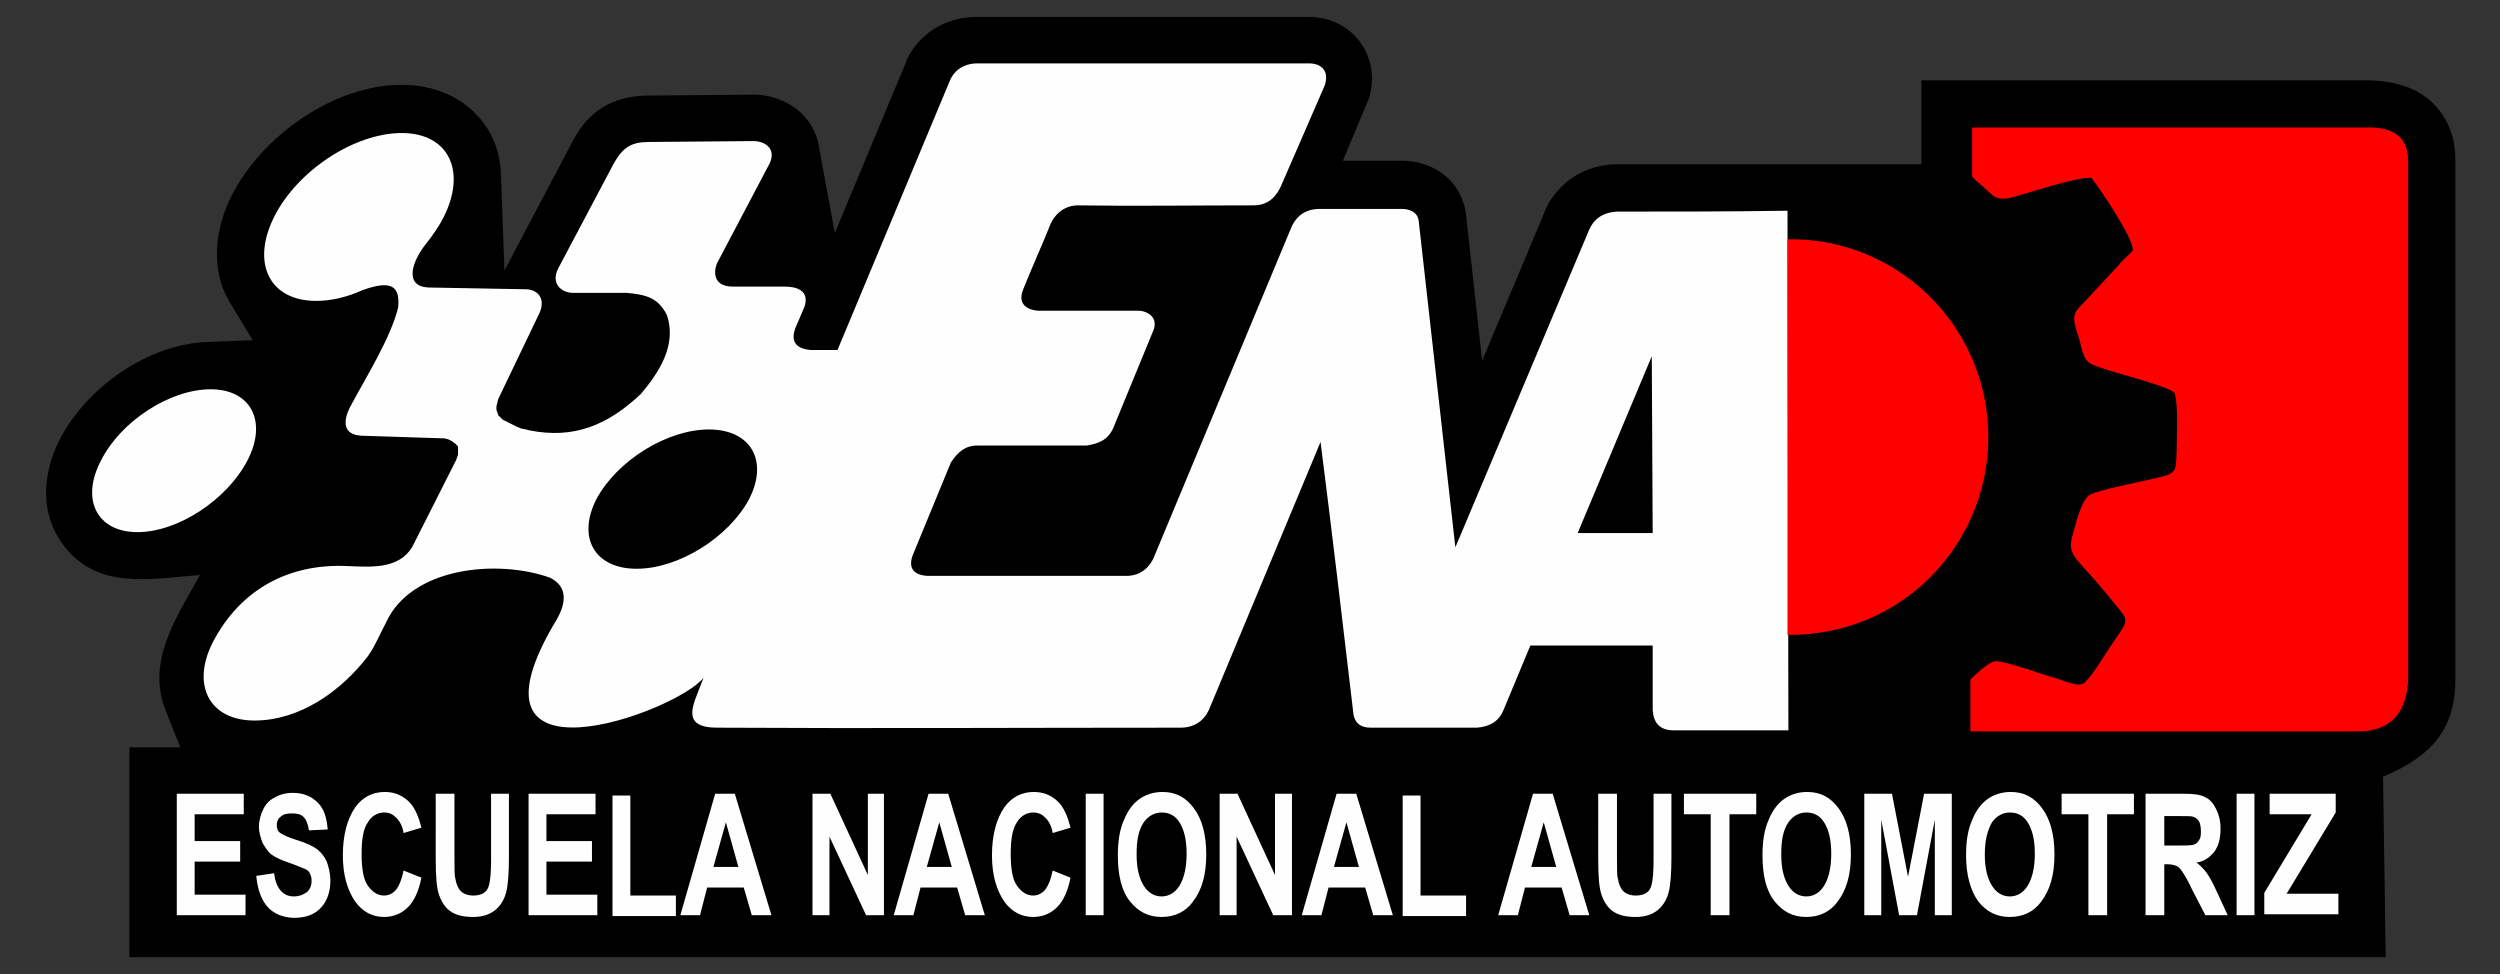
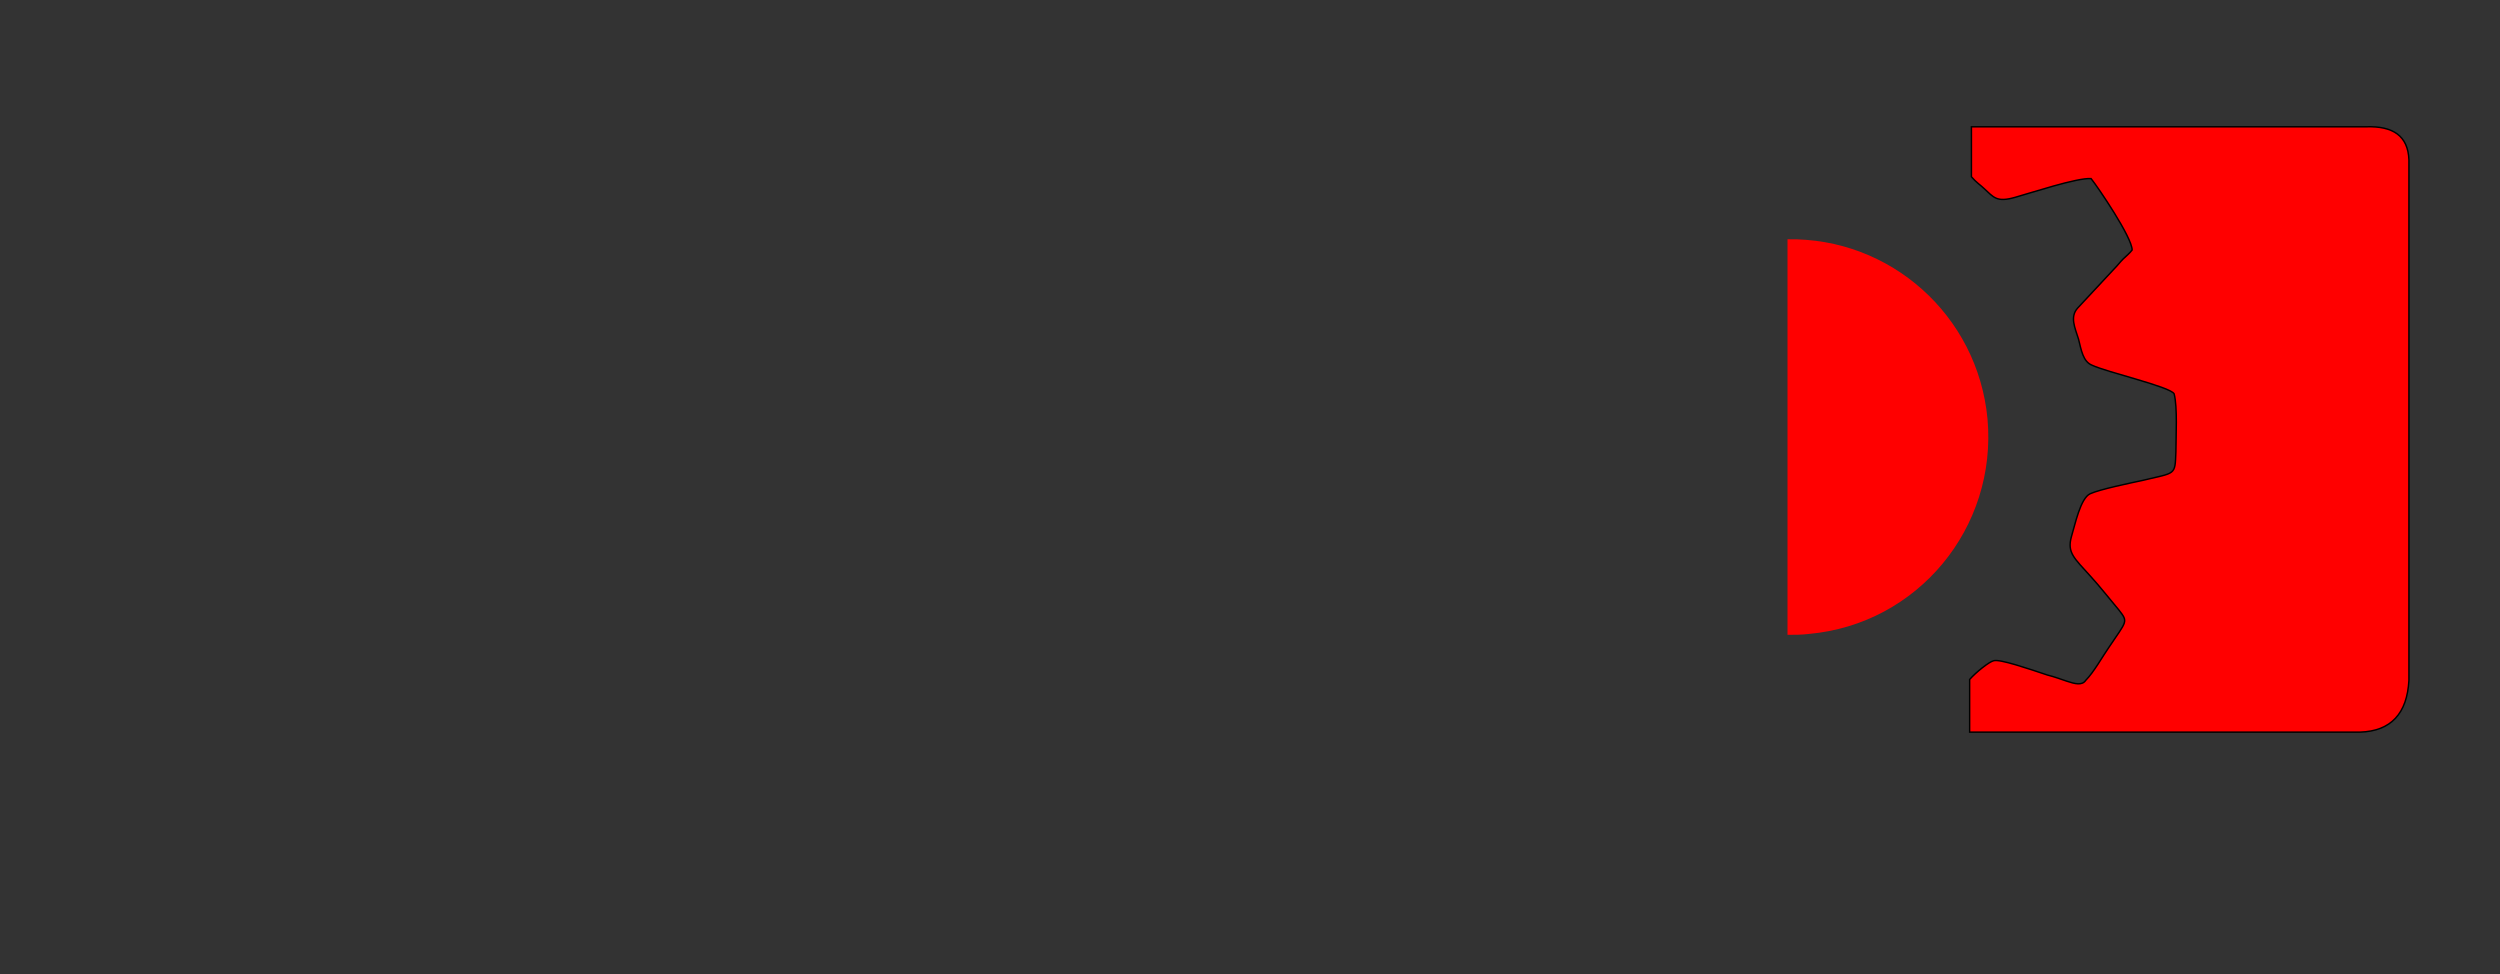
<svg xmlns="http://www.w3.org/2000/svg" version="1.1" id="Capa_1" x="0px" y="0px" viewBox="0 0 280 109.1" style="enable-background:new 0 0 280 109.1;" xml:space="preserve">
  <rect x="0" y="0" width="280" height="109.1" fill="#333333" stroke="none" />
  <style type="text/css">
	.st0{fill-rule:evenodd;clip-rule:evenodd;}
	.st1{fill-rule:evenodd;clip-rule:evenodd;fill:#FF0000;stroke:#000000;stroke-width:0.164;stroke-miterlimit:10;}
	.st2{fill-rule:evenodd;clip-rule:evenodd;fill:#FEFEFE;}
	.st3{fill-rule:evenodd;clip-rule:evenodd;fill:#FF0000;}
</style>
  <g>
-     <path class="st0" d="M14.5,83.7v23.5h252.7L266.9,87c5.1-2.2,8.1-5,8.1-10.9c0-19.4,0-38.9,0-58.3c0-2.2-0.7-4.2-2.1-5.8   c-2-2.3-5-3-7.9-3c-13.7,0-27.4,0-41.1,0l-8.7,0v9.4c-11.4,0-22.7,0-34.1,0l-0.2,0l-0.2,0c-3.4,0.2-6.1,2-7.6,5l0,0.1L166,40.4   l-1.8-16.3c-0.4-3.7-3.5-6.1-7.2-6.1c-2.2,0-4.4,0-6.6,0l2.8-6.7l0.1-0.2c1.5-4.7-1.8-9.2-6.7-9.2c-12.4,0-24.9,0-37.3,0h-0.1   l-0.1,0c-3.3,0.1-6.2,1.9-7.6,4.9l0,0.1l-8,19.2l-1.8-9.8c-0.6-3.4-3.7-5.6-7.1-5.7l-0.1,0l-11.8,0.1l0,0c-3.9,0-6.7,1.6-8.5,5l0,0   l-7.7,14.6l-0.4-10.9c-0.1-2.1-0.7-4-2-5.7c-2.2-2.9-5.6-4.2-9.1-4.2c-7.6,0-15.6,5.7-19,12.3c-1.9,3.7-2.5,8.3-0.3,12l2.6,4.3   l-5,0.2c-6.7,0.2-13.6,5.1-16.6,10.9c-1.9,3.7-2.3,8.2,0.3,11.7c3.8,5.3,9.9,3.9,15.4,3.5c-2.6,4.7-6.1,9.7-3.8,15.3l1.6,4H14.5z" />
    <path class="st1" d="M265,14.2l-44.2,0l0,0.1l0,5.5c0.5,0.6,1.1,1,1.4,1.3c1.1,1,1.4,1.6,3.5,1c1.8-0.5,6.9-2.2,8.5-2.1   c0.8,1,4.6,6.6,4.6,8c-0.3,0.4-0.6,0.6-1,1c-0.4,0.4-0.6,0.7-1,1.1l-4.1,4.4c-0.9,1-0.3,2.2,0.1,3.5c0.3,1.2,0.5,2.5,1.5,2.9   c1.7,0.8,8.7,2.4,9.2,3.2c0.4,1.5,0.2,4.9,0.2,6.5c-0.1,2.7,0,2.3-3.7,3.2c-1.4,0.3-4.8,1-5.9,1.5c-1.1,0.5-1.7,3.5-2.1,4.8   c-0.5,1.8,0.3,2.4,2.1,4.4c1.1,1.2,2.1,2.5,3.2,3.8c1.1,1.4,0.9,1.2-1.1,4.2c-0.7,1-1.7,2.8-2.6,3.7c-0.4,0.6-1.2,0.4-2.1,0.1   c-0.6-0.2-1.4-0.5-2.2-0.7c-2.1-0.7-5.3-1.8-6-1.6c-0.5,0.1-2,1.3-2.7,2.1l0,5.9c14.4,0,29.3,0,43.7,0c3.5-0.1,5.3-2.1,5.5-5.8   c0-19.4,0-38.9,0-58.3C269.7,15.2,268,14.1,265,14.2z" />
-     <path class="st2" d="M185,39.9l-8.3,19.8l8.4,0L185,39.9L185,39.9z M23.6,43.6c4.5,0,6.4,3.6,4.1,8c-2.3,4.4-7.8,8-12.3,8   s-6.4-3.6-4.1-8C13.5,47.2,19,43.6,23.6,43.6L23.6,43.6z M60.4,35.1l-4.6,9.6l-0.1,0.4l-0.1,0.4l0,0.4l0.1,0.3l0.1,0.3l0.2,0.2   l0.3,0.3l0.4,0.2l0.4,0.2l0.4,0.2l0.4,0.2l0.5,0.2l0.5,0.1l0.4,0.1c5,1,8.8-0.6,12.5-4.1c2.1-2.5,4-5.5,2.9-8.8   c-1-2-2.4-2.3-4.5-2.5l-6,0c-1.4,0-2.5-1.1-1.7-2.7l6.3-11.9c1-1.7,1.9-2.3,3.9-2.3l11.7-0.1c1.2,0,2.6,0.8,1.8,2.5l-5.9,11.2   c-0.4,1-0.4,2.6,1.8,2.6l5.8,0c2.5,0,2.6,1.4,2.1,2.5c-0.3,0.7-0.6,1.4-0.9,2.1c-0.7,1.8,0.4,2.4,1.7,2.5c1,0,2,0,3,0l12.6-30.2   c0.7-1.6,2.2-1.9,3-1.9c13,0,24.5,0,37.3,0c0.6,0,2.3,0.3,1.7,2.4L143.4,21c-0.6,1.2-1.5,2-3,2c-6.6,0-13.2,0.1-19.7,0   c-0.9,0-2.2,0.4-3,2c-1,2.5-2.1,4.9-3.1,7.4c-0.9,2.2,1.4,2.4,1.7,2.4c3.7,0,7.5,0,11.2,0c0.9,0,2.4,0.7,1.6,2.4l-4.4,10.7   c-0.6,1.4-1.7,1.8-3,2c-4.1,0-8.2,0-12.2,0c-1.4,0-2.2,0.7-3,1.9L102.3,62c-0.6,1.4-0.2,2.4,1.6,2.5c7.4,0,14.9,0,22.3,0   c0.8,0,2.2-0.3,3-2l15.5-37.2c0.6-1.2,1.6-1.9,3.1-1.9c3,0,6.2,0,9.2,0c0.8,0,1.8,0.3,1.9,1.4l4.1,36.5l15-35.6   c0.5-1.1,1.4-1.9,3.1-2c6.4,0,12.8,0,19.1-0.1l0.1,58.2l-12.8,0c-1.6,0-2.3-0.8-2.4-2.3c0-2.4,0-4.8,0-7.2l-13.7,0l-3,7.2   c-0.5,1.3-1.6,1.9-3,2c-3.9,0-7.9,0-11.9,0c-1.1,0-1.7-0.5-1.9-1.4c-1.2-10.2-2.4-20.4-3.7-30.6l-12.5,30c-0.6,1.3-1.7,2-3.2,2   c-17.3,0-34.6,0.1-51.9,0c-3.6,0-2.9-2-2.2-3.8l0.7-1.8c-2.9,3.8-28.4,13.2-16.4-6.6c1-1.8,1.2-3.6-0.8-4.6   c-5.9-2.1-15.6-1.2-18.4,5.1c-0.7,1.3-1.1,2.4-2,3.7c-3,3.9-7.6,7.2-12.7,7.2c-5,0-7.1-3.9-4.7-8.7c3.2-6.2,8.8-8.9,15.1-8.6   c2.6,0.1,5.8,0.4,7.3-2.2l4.9-9.7l0.2-0.6l0-0.5L51.3,50L51,49.7l-0.4-0.3l-0.4-0.2l-0.4-0.1l-9.3-0.3c-2.1-0.1-2.1-1.6-1.3-3.2   c1.7-3.2,4.6-7.8,5.4-11.2c0.2-2.3-0.7-3.1-4-1.9c-1.8,0.8-3.5,1.2-5.2,1.2c-5.2,0-7.3-4.2-4.7-9.4c2.6-5.2,9-9.4,14.3-9.4   c5.2,0,7.3,4.2,4.7,9.4c-0.5,1-1.2,2-1.9,2.9c-1.8,2.2-2.5,4.9,0.2,5l11,0.2C60.4,32.5,61.1,33.6,60.4,35.1L60.4,35.1z M79.4,48.1   c-4.7,0-10.3,3.5-12.6,7.8c-2.2,4.3-0.2,7.8,4.5,7.8c4.7,0,10.3-3.5,12.6-7.8C86.1,51.6,84.1,48.1,79.4,48.1z" />
-     <path class="st2" d="M19.8,102.5V88.9h7.5v2.3h-5.5v3h5.1v2.3h-5.1v3.7h5.7v2.3H19.8L19.8,102.5z M28.7,98.1l2-0.3   c0.2,1.7,1,2.6,2.2,2.6c0.6,0,1.1-0.2,1.5-0.5c0.4-0.4,0.5-0.8,0.5-1.3c0-0.3-0.1-0.6-0.2-0.8c-0.1-0.2-0.3-0.4-0.6-0.5   c-0.3-0.1-0.9-0.4-1.8-0.7c-0.9-0.3-1.5-0.6-1.9-0.9c-0.4-0.3-0.7-0.8-1-1.3c-0.2-0.6-0.4-1.1-0.4-1.8c0-0.7,0.2-1.4,0.5-2   c0.3-0.6,0.7-1,1.3-1.3c0.5-0.3,1.2-0.5,2-0.5c1.2,0,2.1,0.4,2.8,1.1c0.7,0.7,1,1.7,1.1,3l-2.1,0.1c-0.1-0.7-0.3-1.2-0.6-1.5   c-0.3-0.3-0.7-0.4-1.3-0.4c-0.6,0-1,0.1-1.3,0.4c-0.3,0.2-0.4,0.6-0.4,0.9c0,0.4,0.1,0.7,0.4,0.9c0.3,0.2,0.9,0.5,1.9,0.8   c1,0.3,1.8,0.7,2.2,1c0.5,0.4,0.8,0.8,1.1,1.4c0.2,0.6,0.4,1.3,0.4,2.1c0,1.2-0.3,2.2-1,3c-0.7,0.8-1.7,1.2-3.1,1.2   C30.4,102.7,29,101.2,28.7,98.1L28.7,98.1z M45.2,97.5l2,0.8c-0.3,1.5-0.8,2.6-1.5,3.3c-0.7,0.7-1.6,1.1-2.7,1.1   c-1.3,0-2.4-0.6-3.2-1.7c-0.9-1.3-1.4-3-1.4-5.2c0-2.3,0.5-4.1,1.4-5.4c0.8-1.1,1.9-1.7,3.3-1.7c1.1,0,2.1,0.4,2.9,1.3   c0.5,0.6,0.9,1.5,1.2,2.7l-2,0.6c-0.1-0.7-0.4-1.3-0.8-1.7c-0.4-0.4-0.8-0.6-1.4-0.6c-0.7,0-1.4,0.4-1.8,1.1   c-0.5,0.7-0.7,1.9-0.7,3.5c0,1.7,0.2,2.9,0.7,3.6c0.5,0.7,1.1,1.1,1.8,1.1c0.5,0,1-0.2,1.4-0.7C44.7,99.2,45,98.5,45.2,97.5   L45.2,97.5z M48.9,88.9h2v7.3c0,1.1,0,1.9,0.1,2.2c0.1,0.6,0.3,1.1,0.6,1.4c0.3,0.3,0.8,0.5,1.4,0.5c0.5,0,0.9-0.1,1.2-0.3   c0.3-0.2,0.5-0.5,0.6-1c0.1-0.4,0.2-1.3,0.2-2.6v-7.5h2v7.1c0,1.8-0.1,3.1-0.3,3.9c-0.2,0.8-0.6,1.5-1.2,2   c-0.6,0.5-1.4,0.8-2.5,0.8c-1.1,0-1.9-0.2-2.5-0.6c-0.6-0.4-1-1-1.3-1.8c-0.3-0.8-0.4-2.1-0.4-4.2V88.9L48.9,88.9z M59.2,102.5   V88.9h7.5v2.3h-5.5v3h5.1v2.3h-5.1v3.7h5.7v2.3H59.2L59.2,102.5z M68.6,102.5V89.1h2v11.2h5.1v2.3H68.6L68.6,102.5z M86.4,102.5   h-2.2l-0.9-3.1h-4.1l-0.8,3.1h-2.2l3.9-13.6h2.2L86.4,102.5L86.4,102.5z M82.7,97.1l-1.4-5l-1.4,5H82.7L82.7,97.1z M91,102.5V88.9   h2l4.2,9.1v-9.1H99v13.6H97l-4.1-8.8v8.8H91L91,102.5z M110.3,102.5h-2.2l-0.9-3.1h-4.1l-0.8,3.1h-2.2l3.9-13.6h2.2L110.3,102.5   L110.3,102.5z M106.6,97.1l-1.4-5l-1.4,5H106.6L106.6,97.1z M117.9,97.5l2,0.8c-0.3,1.5-0.8,2.6-1.5,3.3c-0.7,0.7-1.6,1.1-2.7,1.1   c-1.3,0-2.4-0.6-3.2-1.7c-0.9-1.3-1.4-3-1.4-5.2c0-2.3,0.5-4.1,1.4-5.4c0.8-1.1,1.9-1.7,3.3-1.7c1.1,0,2.1,0.4,2.9,1.3   c0.5,0.6,0.9,1.5,1.2,2.7l-2,0.6c-0.1-0.7-0.4-1.3-0.8-1.7c-0.4-0.4-0.8-0.6-1.4-0.6c-0.7,0-1.4,0.4-1.8,1.1   c-0.5,0.7-0.7,1.9-0.7,3.5c0,1.7,0.2,2.9,0.7,3.6c0.5,0.7,1.1,1.1,1.8,1.1c0.5,0,1-0.2,1.4-0.7C117.4,99.2,117.7,98.5,117.9,97.5   L117.9,97.5z M121.6,102.5V88.9h2v13.6H121.6L121.6,102.5z M125.2,95.8c0-1.6,0.2-2.9,0.7-4c0.4-1,1-1.8,1.7-2.3   c0.7-0.5,1.6-0.8,2.6-0.8c1.5,0,2.6,0.6,3.5,1.8c0.9,1.2,1.4,2.9,1.4,5.2c0,2.3-0.5,4-1.5,5.3c-0.8,1.1-2,1.7-3.5,1.7   c-1.5,0-2.6-0.6-3.5-1.7C125.6,99.8,125.2,98,125.2,95.8L125.2,95.8z M127.3,95.7c0,1.6,0.3,2.7,0.8,3.5c0.5,0.8,1.2,1.2,2,1.2   c0.8,0,1.5-0.4,2-1.2c0.5-0.8,0.8-2,0.8-3.6c0-1.6-0.3-2.7-0.8-3.5c-0.5-0.8-1.2-1.1-2-1.1c-0.8,0-1.5,0.4-2,1.1   C127.5,93,127.3,94.1,127.3,95.7L127.3,95.7z M136.6,102.5V88.9h2l4.2,9.1v-9.1h1.9v13.6h-2.1l-4.1-8.8v8.8H136.6L136.6,102.5z    M156,102.5h-2.2l-0.9-3.1h-4.1l-0.8,3.1h-2.2l3.9-13.6h2.2L156,102.5L156,102.5z M152.2,97.1l-1.4-5l-1.4,5H152.2L152.2,97.1z    M157.1,102.5V89.1h2v11.2h5.1v2.3H157.1L157.1,102.5z M178,102.5h-2.2l-0.9-3.1h-4.1l-0.8,3.1h-2.2l3.9-13.6h2.2L178,102.5   L178,102.5z M174.3,97.1l-1.4-5l-1.4,5H174.3L174.3,97.1z M179.1,88.9h2v7.3c0,1.1,0,1.9,0.1,2.2c0.1,0.6,0.3,1.1,0.6,1.4   c0.3,0.3,0.8,0.5,1.4,0.5c0.5,0,0.9-0.1,1.2-0.3c0.3-0.2,0.5-0.5,0.6-1c0.1-0.4,0.2-1.3,0.2-2.6v-7.5h2v7.1c0,1.8-0.1,3.1-0.3,3.9   c-0.2,0.8-0.6,1.5-1.2,2c-0.6,0.5-1.4,0.8-2.5,0.8c-1.1,0-1.9-0.2-2.5-0.6c-0.6-0.4-1-1-1.3-1.8c-0.3-0.8-0.4-2.1-0.4-4.2V88.9   L179.1,88.9z M191.6,102.5V91.2h-3v-2.3h8.1v2.3h-3v11.3H191.6L191.6,102.5z M197.4,95.8c0-1.6,0.2-2.9,0.7-4c0.4-1,1-1.8,1.7-2.3   c0.7-0.5,1.6-0.8,2.6-0.8c1.5,0,2.6,0.6,3.5,1.8c0.9,1.2,1.4,2.9,1.4,5.2c0,2.3-0.5,4-1.5,5.3c-0.8,1.1-2,1.7-3.5,1.7   c-1.5,0-2.6-0.6-3.5-1.7C197.8,99.8,197.4,98,197.4,95.8L197.4,95.8z M199.5,95.7c0,1.6,0.3,2.7,0.8,3.5c0.5,0.8,1.2,1.2,2,1.2   c0.8,0,1.5-0.4,2-1.2c0.5-0.8,0.8-2,0.8-3.6c0-1.6-0.3-2.7-0.8-3.5c-0.5-0.8-1.2-1.1-2-1.1c-0.8,0-1.5,0.4-2,1.1   C199.7,93,199.5,94.1,199.5,95.7L199.5,95.7z M208.8,102.5V88.9h3.1l1.8,9.3l1.8-9.3h3.1v13.6h-1.9V91.8l-2,10.7h-2l-2-10.7v10.7   H208.8L208.8,102.5z M220.2,95.8c0-1.6,0.2-2.9,0.7-4c0.4-1,1-1.8,1.7-2.3c0.7-0.5,1.6-0.8,2.6-0.8c1.5,0,2.6,0.6,3.5,1.8   c0.9,1.2,1.4,2.9,1.4,5.2c0,2.3-0.5,4-1.5,5.3c-0.8,1.1-2,1.7-3.5,1.7c-1.5,0-2.6-0.6-3.5-1.7C220.7,99.8,220.2,98,220.2,95.8   L220.2,95.8z M222.3,95.7c0,1.6,0.3,2.7,0.8,3.5c0.5,0.8,1.2,1.2,2,1.2c0.8,0,1.5-0.4,2-1.2c0.5-0.8,0.8-2,0.8-3.6   c0-1.6-0.3-2.7-0.8-3.5c-0.5-0.8-1.2-1.1-2-1.1c-0.8,0-1.5,0.4-2,1.1C222.6,93,222.3,94.1,222.3,95.7L222.3,95.7z M233.9,102.5   V91.2h-3v-2.3h8.1v2.3h-3v11.3H233.9L233.9,102.5z M240.3,102.5V88.9h4.3c1.1,0,1.9,0.1,2.4,0.4c0.5,0.2,0.9,0.7,1.2,1.3   c0.3,0.6,0.5,1.3,0.5,2.2c0,1.1-0.2,1.9-0.7,2.6c-0.5,0.6-1.1,1.1-2,1.2c0.4,0.3,0.8,0.7,1.1,1.1c0.3,0.4,0.7,1.1,1.2,2.2l1.2,2.6   H247l-1.5-2.9c-0.5-1.1-0.9-1.7-1.1-2c-0.2-0.3-0.4-0.5-0.6-0.6c-0.2-0.1-0.6-0.2-1-0.2h-0.4v5.7H240.3L240.3,102.5z M242.4,94.7   h1.5c0.9,0,1.5,0,1.8-0.1c0.3-0.1,0.5-0.3,0.6-0.5c0.2-0.3,0.2-0.6,0.2-1.1c0-0.4-0.1-0.8-0.2-1c-0.2-0.3-0.4-0.4-0.6-0.5   c-0.2-0.1-0.7-0.1-1.7-0.1h-1.6V94.7L242.4,94.7z M250.5,102.5V88.9h2v13.6H250.5L250.5,102.5z M253.6,102.5V100l5.3-8.8h-4.7v-2.3   h7.4v2.1l-5.5,9.1h5.8v2.3H253.6z" />
    <path class="st3" d="M200.2,26.8c11.5-0.2,21.3,8.5,22.4,20.1c1.1,12.2-7.8,23-20,24.1c-0.8,0.1-1.6,0.1-2.4,0.1V26.8z" />
  </g>
</svg>